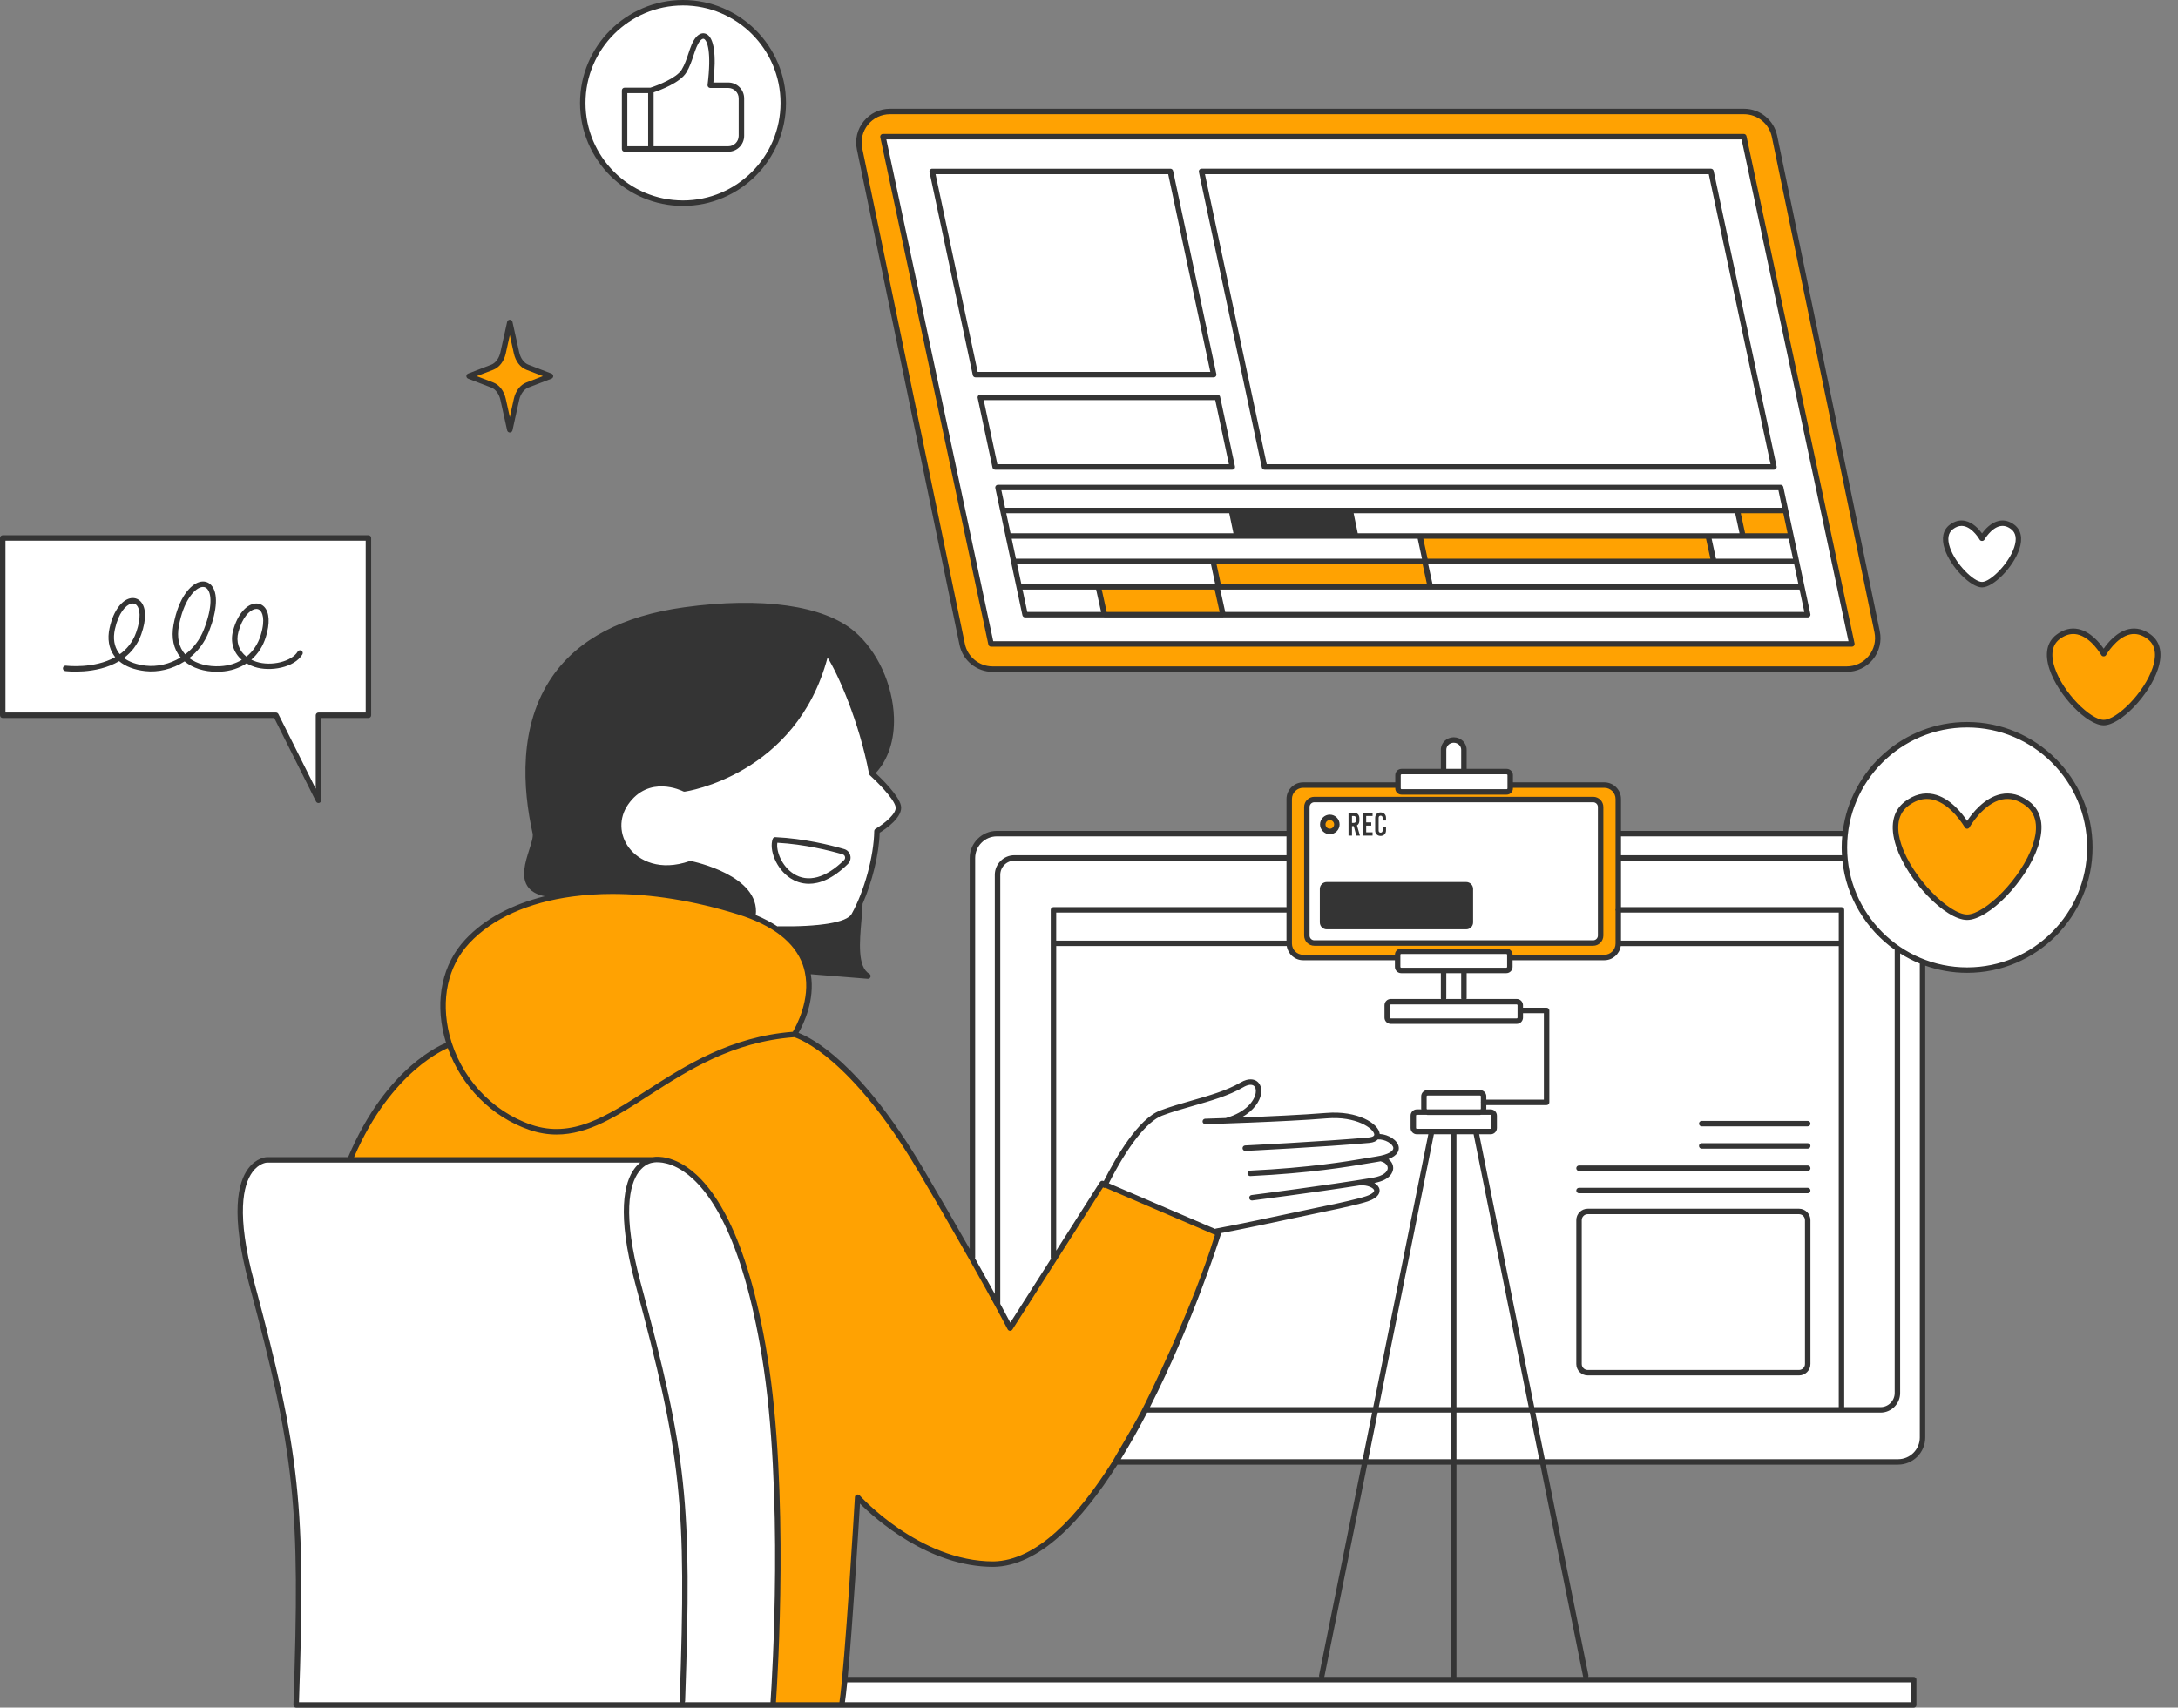
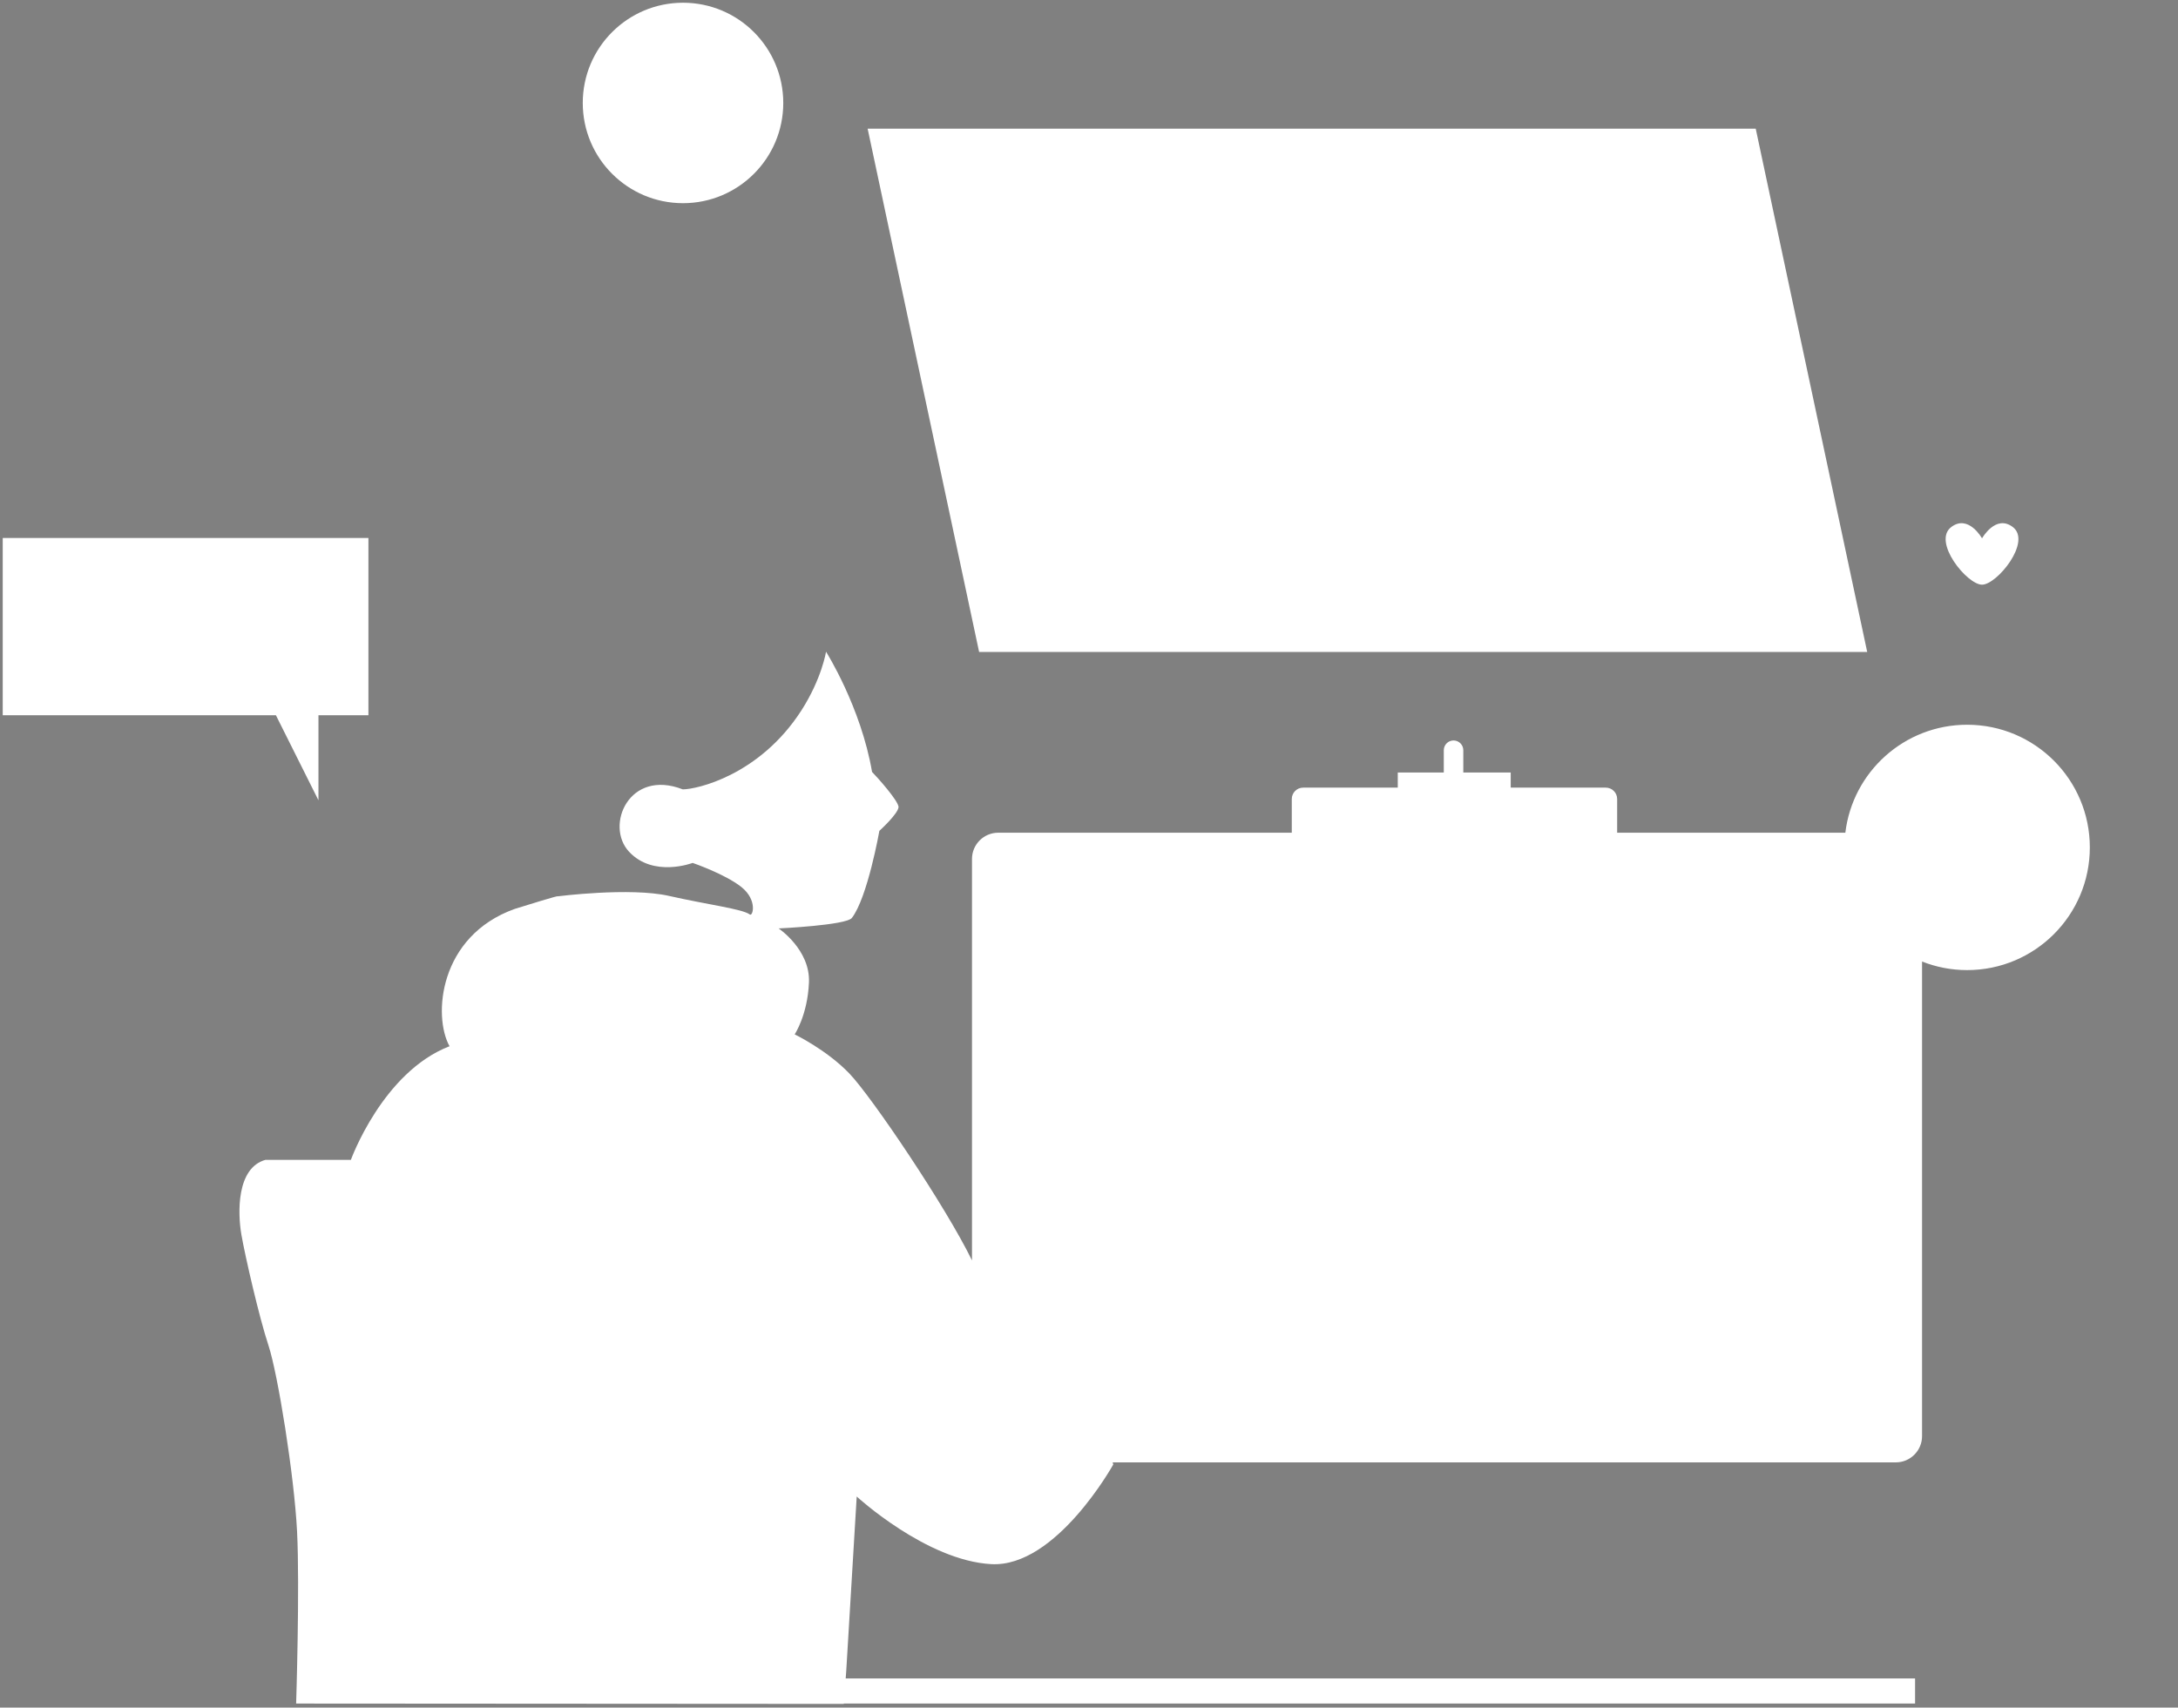
<svg xmlns="http://www.w3.org/2000/svg" fill="#000000" height="322.7" preserveAspectRatio="xMidYMid meet" version="1" viewBox="0.0 0.0 411.5 322.7" width="411.5" zoomAndPan="magnify">
  <rect x="0.0" y="0.0" width="411.5" height="322.7" fill="#808080" stroke="none" />
  <g id="change1_1">
    <path d="M394.842,160.147c0,12.804-10.38,23.184-23.184,23.184c-3.008,0-5.878-0.579-8.515-1.621 v89.69c0,2.74-2.221,4.962-4.962,4.962H210.216l0.122,0.395c0,0-10.802,19.496-23.052,18.837 c-12.251-0.659-25.424-12.778-25.424-12.778l-1.976,32.932l-0.107,1.449H361.825v4.742H159.429l-0.005,0.066 l-103.473-0.066c0,0,0.703-21.955,0.176-32.493c-0.527-10.538-3.644-29.858-5.401-35.172s-4.391-16.773-5.115-20.923 c-0.725-4.149-0.922-12.646,4.545-14.161c7.64,0,16.137,0,16.137,0s5.994-16.598,18.64-21.472 c-3.162-5.664-2.042-20.813,12.317-25.951c8.892-2.766,8.035-2.371,8.035-2.371s13.722-1.756,21.099-0.088 c7.377,1.669,13.875,2.459,15.28,3.513c0.571,0.428,1.493-2.722-1.581-5.181c-3.074-2.459-9.221-4.566-9.221-4.566 s-7.399,2.832-12.009-2.108c-4.611-4.94,0-15.742,10.143-11.79c2.635,0,14.49-2.635,22.394-14.885 c3.886-6.059,4.676-11.131,4.676-11.131s6.586,10.407,8.694,22.723c0.856,0.856,5.006,5.467,5.006,6.652 c-0.132,1.317-3.623,4.479-3.623,4.479s-2.239,12.646-5.203,16.466c-1.12,1.383-13.832,1.976-13.832,1.976 s5.994,4.018,5.73,10.209c-0.263,6.191-2.7,9.814-2.7,9.814s6.016,2.898,10.319,7.377 c4.244,4.418,18.255,25.198,23.184,35.336v-75.864c0-2.74,2.221-4.962,4.962-4.962h55.458v-6.367 c0-1.188,0.963-2.152,2.152-2.152h17.871v-2.854h8.694v-4.215c0-1.018,0.826-1.844,1.844-1.844 s1.844,0.826,1.844,1.844v4.215h8.958v2.854h17.959c1.188,0,2.152,0.963,2.152,2.152v6.367h43.112 c1.374-11.493,11.15-20.404,23.012-20.404C384.462,136.962,394.842,147.342,394.842,160.147z M352.78,123.213 l-21.064-98.9H163.925l21.064,98.9H352.78z M60.167,151.241v-16.068h9.441v-33.503H0.516v33.503h51.617 L60.167,151.241z M129.045,38.398c10.461,0,18.941-8.48,18.941-18.941s-8.48-18.941-18.941-18.941 c-10.461,0-18.941,8.48-18.941,18.941S118.584,38.398,129.045,38.398z M374.474,110.494 c2.829,0,9.47-8.154,5.793-10.912c-3.233-2.425-5.793,2.155-5.793,2.155s-2.56-4.58-5.793-2.155 C365.004,102.34,371.645,110.494,374.474,110.494z" fill="#ffffff" />
  </g>
  <g id="change2_1">
-     <path d="M335.262,25.747c-0.564-2.723-2.962-4.675-5.743-4.675H168.143 c-3.717,0-6.497,3.414-5.743,7.054l19.394,93.654c0.564,2.723,2.962,4.675,5.743,4.675h161.377 c3.717,0,6.497-3.414,5.743-7.054L335.262,25.747z M187.241,121.695L166.823,25.831h162.641l20.418,95.864H187.241z M303.458,148.052h-18.091l-0.307,1.712l-20.681-0.22l-0.132-1.493h-18.486c-1.14,0-2.064,0.924-2.064,2.064 v28.717c0,1.14,0.924,2.064,2.064,2.064l18.354,0.044l0.044-1.229l20.594,0.044l0.483,1.142h18.222 c1.14,0,2.064-0.924,2.064-2.064v-28.717C305.522,148.976,304.598,148.052,303.458,148.052z M302.8,176.154 c0,1.14-0.924,2.064-2.064,2.064h-52.252c-1.14,0-2.064-0.924-2.064-2.064v-23.052 c0-1.14,0.924-2.064,2.064-2.064h52.252c1.14,0,2.064,0.924,2.064,2.064V176.154z M190.809,250.931l-14.293-24.962 c0,0-7.904-13.239-10.868-17.652c-2.964-4.413-12.295-12.866-15.829-12.756c0,0,3.381-3.579,2.92-9.836 c-0.461-6.257-4.808-10.868-12.251-13.107c-7.443-2.239-19.759-6.455-36.555-2.964 c-16.795,3.491-22.591,14.424-18.969,26.675l-0.593,0.988c0,0-12.909,6.455-17.915,21.735c19.957,0,47.093,0,47.093,0 h9.748c0,0,7.443,0.132,10.999,6.718c3.557,6.586,9.419,17.388,11.526,41.758 c2.108,24.37,0.264,54.667,0.264,54.667h12.646c0,0,2.766-20.286,3.425-39.123 c2.766,3.03,15.544,13.37,26.346,12.646c10.802-0.725,21.142-17.256,26.082-26.346 c4.94-9.089,12.58-25.621,15.412-36.225c-4.94-2.503-21.472-9.55-21.472-9.55L190.809,250.931z M95.048,75.465 l1.272,5.757l1.272-5.757c0.288-1.305,1.062-2.326,2.052-2.706l4.365-1.678l-4.365-1.678 c-0.99-0.38-1.764-1.401-2.052-2.706L96.32,60.941l-1.272,5.757c-0.288,1.305-1.062,2.326-2.052,2.706l-4.365,1.678 l4.365,1.678C93.986,73.139,94.76,74.16,95.048,75.465z M251.248,154.469c-0.736,0-1.332,0.596-1.332,1.332 c0,0.736,0.596,1.332,1.332,1.332s1.332-0.596,1.332-1.332C252.581,155.065,251.984,154.469,251.248,154.469z M207.527,111.086l0.878,4.918l22.218,0.176l-0.966-5.269L207.527,111.086z M256.003,101.163l-1.054-4.391 l-21.867-0.351l0.527,5.006L256.003,101.163z M383.057,151.863c-6.363-4.772-11.4,4.242-11.4,4.242 s-5.037-9.014-11.4-4.242c-7.237,5.428,5.832,21.474,11.4,21.474 C377.225,173.337,390.294,157.29,383.057,151.863z M406.059,120.349c-4.801-3.601-8.602,3.201-8.602,3.201 s-3.801-6.802-8.602-3.201c-5.461,4.095,4.401,16.204,8.602,16.204C401.658,136.553,411.52,124.445,406.059,120.349z M329.332,101.25l8.606-0.176l-0.878-4.918l-8.87,0.439L329.332,101.25z M228.955,106.519l1.493,4.83l39.606-0.615 l-0.878-4.567l-40.221-0.176V106.519z M322.658,101.602l-54.272-0.264l0.79,4.83l54.272-0.264L322.658,101.602z" fill="#ffa202" />
-   </g>
+     </g>
  <g id="change3_1">
-     <path d="M371.658,136.446c-12.011,0-21.956,8.982-23.489,20.58h-41.902v-6.027c0-1.737-1.413-3.15-3.15-3.15 h-17.271v-1.358c0-0.656-0.533-1.189-1.189-1.189h-7.557v-3.608c0-1.303-1.093-2.363-2.438-2.363 c-1.343,0-2.437,1.06-2.437,2.363v3.608h-7.423c-0.656,0-1.189,0.533-1.189,1.189v1.358H246.21 c-1.737,0-3.15,1.413-3.15,3.15v6.027h-54.721c-2.827,0-5.127,2.3-5.127,5.126v73.875 c-2.387-4.211-5.307-9.275-8.787-15.166c-11.869-20.086-21.072-24.73-23.556-25.669 c0.895-1.559,3.149-6.121,2.322-11.087l10.742,0.867c0.014,0.001,0.028,0.002,0.042,0.002 c0.224,0,0.426-0.146,0.493-0.364c0.071-0.232-0.028-0.482-0.238-0.601c-2.242-1.273-1.82-6.098-1.482-9.975 c0.097-1.111,0.189-2.162,0.222-3.105c0.001-0.029-0.01-0.054-0.013-0.082c1.829-4.165,3.125-9.412,3.244-13.478 c1.052-0.651,4.53-2.988,4.007-5.173c-0.456-1.903-3.595-4.989-4.764-6.085c2.374-2.558,3.596-6.287,3.45-10.576 c-0.21-6.168-3.134-12.526-7.45-16.198c-5.793-4.929-17.523-6.594-32.185-4.569 c-11.612,1.602-19.985,5.993-24.888,13.051c-6.481,9.329-5.61,21.3-3.738,29.701 c0.137,0.615-0.241,1.802-0.642,3.058c-0.75,2.353-1.684,5.281-0.12,7.192c0.649,0.793,1.663,1.324,3.058,1.597 c-6.218,1.54-11.398,4.288-15.035,8.195c-4.286,4.603-5.735,11.256-3.976,18.251 c0.108,0.431,0.235,0.857,0.365,1.28c-0.019,0.005-0.037,0.002-0.056,0.009 c-0.455,0.17-11.203,4.353-18.451,21.571H50.403c-0.08,0.003-1.961,0.086-3.515,2.18 c-1.901,2.562-3.422,8.398,0.135,21.655c8.704,32.444,9.726,42.123,8.413,79.675 c-0.005,0.14,0.047,0.276,0.144,0.377s0.231,0.157,0.371,0.157h88.522h1.581H361.562 c0.285,0,0.516-0.231,0.516-0.516v-4.787c0-0.285-0.231-0.516-0.516-0.516h-61.5 c0.043-0.095,0.066-0.2,0.044-0.31l-8.034-39.801h66.547c2.826,0,5.126-2.3,5.126-5.126v-89.18 c2.476,0.88,5.138,1.363,7.912,1.363c13.068,0,23.7-10.632,23.7-23.7S384.726,136.446,371.658,136.446z M250.191,316.9c0.016-0.035,0.034-0.068,0.042-0.107l8.075-40.004h15.835v40.111H250.191z M216.732,266.953 h42.508l-1.777,8.804h-45.7C213.514,272.923,215.176,269.954,216.732,266.953z M211.12,276.789h46.135l-8.034,39.801 c-0.022,0.11,0.001,0.215,0.044,0.31h-89.094c0.911-9.719,2.021-27.892,2.312-32.747 c2.886,2.878,12.963,11.956,25.206,11.956C196.275,295.977,204.343,287.491,211.12,276.789z M258.516,275.757 l1.777-8.804h13.85v8.804H258.516z M269.543,209.522v-2.331c0-0.087,0.071-0.157,0.157-0.157h9.927 c0.087,0,0.157,0.07,0.157,0.157v1.058c-0.004,0.025-0.015,0.048-0.015,0.075s0.011,0.05,0.015,0.075v1.123 c0,0.055-0.034,0.096-0.077,0.124h-10.087C269.577,209.618,269.543,209.577,269.543,209.522z M269.536,210.678 c0.056,0.008,0.106,0.033,0.164,0.033h9.927c0.058,0,0.108-0.025,0.164-0.033h1.839 c0.087,0,0.157,0.07,0.157,0.157v2.332c0,0.087-0.07,0.157-0.157,0.157h-13.934 c-0.087,0-0.157-0.07-0.157-0.157v-2.332c0-0.087,0.07-0.157,0.157-0.157H269.536z M274.143,214.356v51.565 h-13.642l10.409-51.565H274.143z M275.175,266.953h13.859l1.777,8.804h-15.636V266.953z M275.175,265.921v-51.565h3.242 l10.409,51.565H275.175z M279.469,214.356h2.161c0.656,0,1.189-0.533,1.189-1.189v-2.332 c0-0.656-0.533-1.189-1.189-1.189h-0.839c0.005-0.043,0.025-0.08,0.025-0.124v-0.682h11.391 c0.285,0,0.516-0.231,0.516-0.516v-17.366c0-0.285-0.231-0.516-0.516-0.516h-4.459v-0.469 c0-0.656-0.533-1.189-1.189-1.189h-9.489c0.016-0.049,0.031-0.099,0.031-0.153v-4.721h7.49 c0.656,0,1.189-0.533,1.189-1.189v-1.259h17.337c1.576,0,2.873-1.166,3.102-2.678h41.184v87.138h-57.526 L279.469,214.356z M264.736,182.878c-0.087,0-0.157-0.07-0.157-0.157v-2.288c0-0.087,0.07-0.157,0.157-0.157 h19.855c0.087,0,0.157,0.07,0.157,0.157v2.288c0,0.087-0.071,0.157-0.157,0.157H264.736z M273.258,183.91h2.81 v4.721c0,0.054,0.015,0.104,0.031,0.153h-2.872c0.016-0.049,0.031-0.099,0.031-0.153V183.91z M286.559,189.816 c0.087,0,0.157,0.07,0.157,0.157v2.331c0,0.087-0.071,0.157-0.157,0.157h-23.791 c-0.087,0-0.157-0.07-0.157-0.157v-2.331c0-0.087,0.071-0.157,0.157-0.157H286.559z M347.404,177.752h-41.137 v-5.291h41.137V177.752z M348.436,171.944c0-0.285-0.231-0.516-0.516-0.516h-41.653v-8.773h41.824 c0.734,6.938,4.476,12.989,9.892,16.829c-0.002,0.019-0.011,0.036-0.011,0.056v83.707 c0,1.474-1.199,2.673-2.673,2.673h-6.862V171.944z M348.055,158.058c-0.06,0.689-0.097,1.384-0.097,2.088 c0,0.496,0.02,0.988,0.051,1.477h-41.741v-3.565H348.055z M273.258,141.694c0-0.734,0.63-1.331,1.405-1.331 c0.775,0,1.406,0.597,1.406,1.331v3.608h-2.81V141.694z M264.647,146.491c0-0.087,0.071-0.157,0.157-0.157h19.854 c0.087,0,0.157,0.07,0.157,0.157v2.496c0,0.087-0.07,0.157-0.157,0.157h-19.854c-0.087,0-0.157-0.07-0.157-0.157 V146.491z M244.092,151c0-1.168,0.95-2.118,2.118-2.118h17.405v0.106c0,0.656,0.533,1.189,1.189,1.189h19.854 c0.656,0,1.189-0.533,1.189-1.189v-0.106h17.271c1.168,0,2.118,0.95,2.118,2.118v20.741 c-0.027,0.062-0.042,0.131-0.042,0.204c0,0.072,0.015,0.141,0.042,0.204v6.164c0,1.168-0.95,2.118-2.118,2.118 h-17.338c-0.002-0.655-0.533-1.186-1.188-1.186h-19.855c-0.655,0-1.187,0.531-1.188,1.186H246.21 c-1.168,0-2.118-0.95-2.118-2.118V151z M246.21,181.462h17.337v1.259c0,0.656,0.533,1.189,1.189,1.189h7.49 v4.721c0,0.054,0.015,0.104,0.031,0.153h-9.489c-0.656,0-1.189,0.533-1.189,1.189v2.331 c0,0.656,0.533,1.189,1.189,1.189h23.791c0.656,0,1.189-0.533,1.189-1.189v-0.83h3.943v16.335h-10.875v-0.617 c0-0.656-0.533-1.189-1.189-1.189h-9.927c-0.656,0-1.189,0.533-1.189,1.189v2.331c0,0.044,0.02,0.081,0.025,0.124 h-0.84c-0.656,0-1.189,0.533-1.189,1.189v2.332c0,0.656,0.533,1.189,1.189,1.189h2.162l-10.409,51.565h-42.187 c7.904-15.496,13.007-31.411,13.415-32.7c0.02-0.061,0.026-0.124,0.023-0.185 c4.331-0.819,10.386-2.112,14.891-3.076c2.39-0.512,4.366-0.934,5.46-1.153 c2.203-0.438,5.996-1.3,7.389-1.777c2.164-0.741,2.301-1.754,2.191-2.292c-0.097-0.468-0.458-0.872-0.969-1.181 c3.199-0.572,3.535-2.229,3.559-2.728c0.035-0.697-0.306-1.336-0.893-1.789c1.794-0.683,2.017-1.649,1.943-2.253 c-0.153-1.261-1.869-2.392-3.593-2.486c-0-0.002,0-0.006-0-0.009c-0.169-1.948-4.185-4.464-10.108-3.97 c-4.373,0.365-11.008,0.663-16.005,0.856c2.356-1.308,3.472-3.091,3.695-4.456 c0.169-1.037-0.138-1.937-0.821-2.406c-0.446-0.308-1.444-0.685-3.069,0.262c-2.613,1.524-5.971,2.481-9.217,3.408 c-1.996,0.569-4.06,1.158-5.96,1.877c-4.146,1.572-8.351,8.802-10.651,13.345l-0.077-0.033 c-0.02-0.009-0.04-0.007-0.06-0.013c-0.033-0.009-0.064-0.018-0.097-0.021c-0.037-0.003-0.071-0.002-0.108,0.003 c-0.029,0.004-0.056,0.008-0.083,0.016c-0.035,0.011-0.068,0.025-0.1,0.043c-0.026,0.014-0.051,0.029-0.075,0.048 c-0.028,0.022-0.051,0.048-0.074,0.076c-0.013,0.016-0.031,0.026-0.043,0.044l-8.269,12.976v-57.565h43.553 C243.337,180.296,244.634,181.462,246.21,181.462z M231.595,211.288c-2.312,0.081-3.842,0.126-3.889,0.128 c-0.285,0.008-0.509,0.246-0.501,0.531c0.008,0.284,0.252,0.491,0.531,0.501 c0.15-0.005,15.11-0.444,22.919-1.096c5.626-0.467,8.899,1.943,8.994,3.032c0.037,0.431-0.723,0.547-1.051,0.576 c-8.62,0.778-23.201,1.499-23.347,1.508c-0.285,0.014-0.504,0.256-0.49,0.54 c0.013,0.276,0.241,0.491,0.515,0.491c0.008,0,0.017,0,0.025-0.001c0.147-0.007,14.748-0.73,23.39-1.51 c0.867-0.078,1.349-0.351,1.628-0.659c1.367-0.072,2.837,0.838,2.928,1.585c0.066,0.543-0.744,1.259-3.212,1.641 c-0.501,0.078-1.091,0.177-1.78,0.294c-3.756,0.637-10.747,1.823-22.072,2.377 c-0.284,0.013-0.504,0.256-0.49,0.54c0.013,0.276,0.241,0.491,0.515,0.491c0.008,0,0.016,0,0.025-0.001 c11.387-0.556,18.418-1.749,22.195-2.39c0.681-0.115,1.267-0.215,1.764-0.291 c0.24-0.037,0.467-0.078,0.68-0.121c0.036,0.02,0.069,0.044,0.11,0.055c0.751,0.205,1.236,0.717,1.209,1.273 c-0.032,0.638-0.782,1.44-2.79,1.78c-8.386,1.419-22.788,3.258-22.933,3.276c-0.282,0.036-0.483,0.294-0.446,0.577 c0.033,0.26,0.255,0.45,0.511,0.45c0.022,0,0.044-0.001,0.067-0.004c0.13-0.016,11.883-1.517,20.353-2.855 c0.014-0.001,0.026,0.005,0.04,0.003c1.387-0.097,2.535,0.487,2.629,0.941c0.056,0.274-0.39,0.724-1.515,1.107 c-1.35,0.462-5.082,1.308-7.256,1.741c-1.097,0.219-3.079,0.643-5.475,1.155 c-4.761,1.019-11.284,2.414-15.625,3.216c-0.067,0.012-0.127,0.038-0.181,0.073l-20.077-8.622 c3.582-7.065,7.234-11.716,10.064-12.789c1.859-0.704,3.903-1.287,5.878-1.851c3.308-0.943,6.728-1.92,9.454-3.509 c0.827-0.483,1.544-0.595,1.965-0.302c0.346,0.238,0.491,0.757,0.387,1.39c-0.245,1.504-1.861,3.641-5.608,4.713 C231.617,211.273,231.608,211.283,231.595,211.288z M199.554,177.752v-5.291h43.451c0.019,0,0.036-0.009,0.054-0.011 v5.302H199.554z M243.06,171.439c-0.019-0.002-0.035-0.011-0.054-0.011h-43.967c-0.285,0-0.516,0.231-0.516,0.516 v65.689c0,0.086,0.026,0.163,0.063,0.235l-7.701,12.084c-0.375-0.711-1.009-1.901-1.899-3.541v-81.082 c0-1.474,1.2-2.674,2.674-2.674h51.4V171.439z M184.244,237.633v-75.481c0-2.257,1.837-4.094,4.095-4.094h54.721 v3.565h-51.4c-2.044,0-3.706,1.663-3.706,3.706v79.192c-1.013-1.847-2.259-4.093-3.743-6.727 C184.229,237.744,184.244,237.691,184.244,237.633z M169.203,152.439c0.304,1.271-2.153,3.246-3.773,4.192 c-0.156,0.091-0.253,0.257-0.256,0.437c-0.074,4.761-1.874,11.349-4.28,15.665 c-0.881,1.583-6.078,2.445-13.909,2.312c-0.035,0.003-0.065,0.016-0.098,0.024 c-1.201-0.791-2.566-1.506-4.094-2.144c0.856-7.462-11.705-10.093-12.251-10.203 c-0.089-0.018-0.183-0.012-0.271,0.018c-5.552,1.924-9.534-0.03-11.41-2.498 c-1.865-2.452-1.949-5.658-0.216-8.169c3.947-5.718,10.171-2.651,10.433-2.518 c0.094,0.048,0.198,0.067,0.304,0.051c0.213-0.028,21.053-3.107,26.968-25.335 c1.93,3.02,5.963,12.041,7.845,21.958c0.004,0.021,0.017,0.038,0.024,0.058c0.01,0.033,0.021,0.063,0.038,0.093 c0.018,0.032,0.039,0.059,0.062,0.086c0.014,0.016,0.021,0.036,0.036,0.05 C165.574,147.617,168.817,150.828,169.203,152.439z M88.646,178.268c4.428-4.757,11.246-7.731,19.479-8.838 c0.05-0.005,0.095-0.007,0.145-0.012c0.012-0.001,0.022-0.009,0.034-0.011c2.356-0.308,4.821-0.473,7.385-0.473 c7.321,0,15.399,1.266,23.711,3.855c6.622,2.063,10.754,5.272,12.281,9.539c0.163,0.455,0.281,0.911,0.38,1.367 c0.001,0.002,0,0.004,0.001,0.005c1.122,5.184-1.627,10.208-2.27,11.285 c-11.825,0.928-20.244,6.348-27.679,11.134c-7.545,4.858-14.058,9.056-21.735,6.436 c-7.55-2.574-13.475-9.084-15.463-16.992C83.244,188.914,84.604,182.61,88.646,178.268z M84.586,198.071 c0.007-0.003,0.012-0.009,0.019-0.012c2.552,7.216,8.292,13.037,15.441,15.474c1.767,0.602,3.466,0.871,5.124,0.871 c5.984,0,11.419-3.499,17.503-7.417c7.367-4.744,15.717-10.116,27.373-10.984c0.912,0.28,10.688,3.717,23.49,25.383 c11.342,19.194,16.793,29.728,16.847,29.833c0.085,0.164,0.25,0.27,0.435,0.278c0.008,0.001,0.016,0.001,0.024,0.001 c0.176,0,0.34-0.09,0.435-0.239l17.13-26.881c0.029,0.024,0.054,0.052,0.089,0.069 c0.074,0.036,0.152,0.053,0.229,0.053c0.044,0,0.083-0.024,0.126-0.035l20.698,8.89 c-4.239,13.952-12.834,31.211-13.896,33.257c-1.645,3.162-5.441,9.44-5.464,9.582 c-6.608,10.478-14.386,18.759-22.509,18.885c-13.997,0-25.147-12.348-25.258-12.473 c-0.139-0.155-0.358-0.214-0.555-0.145c-0.197,0.069-0.334,0.249-0.346,0.458 c-0.019,0.321-1.891,32.116-2.931,38.77h-11.984c0.328-4.801,2.523-40.054-1.625-65.432 c-3.87-23.672-10.459-32.517-15.305-35.768c-3.571-2.397-6.256-1.83-6.297-1.812H66.899 C73.962,202.239,84.48,198.112,84.586,198.071z M128.492,321.687H56.486c1.289-37.244,0.232-47.025-8.466-79.445 c-3.435-12.804-2.076-18.341-0.332-20.732c1.248-1.712,2.692-1.801,2.732-1.803h70.543 c-0.366,0.292-0.74,0.667-1.097,1.148c-1.901,2.562-3.422,8.398,0.135,21.655 c8.775,32.706,9.719,41.553,8.414,78.885C128.41,321.501,128.439,321.602,128.492,321.687z M144.473,321.687h-15.107 c0.047-0.075,0.075-0.162,0.078-0.256c1.31-37.47,0.363-46.351-8.448-79.189 c-3.435-12.804-2.076-18.341-0.332-20.732c1.089-1.493,2.327-1.751,2.726-1.803h0.005 c0.04,0,0.08-0.005,0.118-0.013c0.119-0.024,2.494-0.454,5.651,1.692c4.655,3.162,11.002,11.807,14.799,35.036 c4.15,25.386,1.919,60.752,1.609,65.265H144.473z M361.046,321.687H159.634c0.136-0.902,0.283-2.187,0.438-3.755 h200.975V321.687z M299.094,316.793c0.008,0.039,0.026,0.072,0.042,0.107H275.175v-40.111h15.844L299.094,316.793z M362.714,271.663c0,2.257-1.837,4.094-4.094,4.094h-66.756l-1.777-8.804H347.92h7.378 c2.044,0,3.705-1.662,3.705-3.705V180.17c1.172,0.743,2.412,1.387,3.71,1.918V271.663z M371.658,182.814 c-12.499,0-22.669-10.169-22.669-22.668s10.17-22.668,22.669-22.668s22.668,10.169,22.668,22.668 S384.157,182.814,371.658,182.814z M181.289,121.884c0.611,2.947,3.238,5.086,6.248,5.086h161.377 c1.928,0,3.731-0.858,4.948-2.352c1.217-1.495,1.691-3.435,1.3-5.323l-19.394-93.653 c-0.611-2.947-3.238-5.086-6.248-5.086H168.143c-1.928,0-3.732,0.857-4.948,2.352s-1.691,3.435-1.3,5.323 L181.289,121.884z M163.995,23.559c1.02-1.253,2.532-1.972,4.148-1.972h161.377c2.523,0,4.726,1.793,5.238,4.264 l19.394,93.653c0.328,1.582-0.07,3.208-1.09,4.462c-1.02,1.253-2.531,1.972-4.148,1.972H187.537 c-2.523,0-4.726-1.793-5.237-4.264l-19.394-93.653C162.577,26.439,162.975,24.812,163.995,23.559z M187.241,122.211 h162.641c0.156,0,0.303-0.07,0.401-0.192c0.098-0.121,0.136-0.28,0.104-0.432L329.969,25.724 c-0.051-0.238-0.261-0.409-0.505-0.409H166.823c-0.156,0-0.303,0.07-0.401,0.192 c-0.098,0.121-0.136,0.28-0.104,0.432l20.418,95.864C186.787,122.041,186.998,122.211,187.241,122.211z M329.047,26.347l20.197,94.832H187.659l-20.198-94.832H329.047z M238.914,88.769h96.243 c0.156,0,0.303-0.07,0.401-0.192c0.098-0.121,0.136-0.28,0.104-0.432l-11.896-55.853 c-0.051-0.238-0.261-0.409-0.505-0.409h-96.244c-0.156,0-0.303,0.07-0.401,0.192s-0.136,0.28-0.104,0.432 l11.897,55.853C238.461,88.599,238.67,88.769,238.914,88.769z M322.845,32.916l11.675,54.821h-95.188l-11.676-54.821 H322.845z M229.707,71.121c0.098-0.121,0.136-0.28,0.104-0.432l-8.177-38.396c-0.051-0.238-0.261-0.409-0.505-0.409 h-45.007c-0.156,0-0.303,0.07-0.401,0.192s-0.136,0.28-0.104,0.432l8.178,38.396 c0.051,0.238,0.262,0.409,0.505,0.409h45.006C229.462,71.313,229.609,71.242,229.707,71.121z M184.717,70.281 l-7.958-37.365h43.952l7.957,37.365 M188.02,88.769h44.801c0.156,0,0.303-0.07,0.401-0.192 c0.098-0.121,0.136-0.28,0.104-0.432l-2.802-13.156c-0.051-0.238-0.261-0.409-0.505-0.409h-44.801 c-0.156,0-0.303,0.07-0.401,0.192c-0.098,0.121-0.136,0.28-0.104,0.432l2.802,13.156 C187.566,88.599,187.777,88.769,188.02,88.769z M185.856,75.613h43.746l2.582,12.124h-43.746L185.856,75.613z M188.155,91.809c-0.098,0.121-0.136,0.28-0.104,0.432l5.118,24.029c0.051,0.238,0.262,0.409,0.505,0.409h14.91 c0.032,0.006,0.063,0.017,0.096,0.017h22.394c0.026,0,0.048-0.013,0.073-0.017h110.393 c0.156,0,0.303-0.07,0.401-0.192c0.098-0.121,0.136-0.28,0.104-0.432l-5.118-24.029 c-0.051-0.238-0.261-0.409-0.505-0.409H188.556C188.4,91.618,188.252,91.689,188.155,91.809z M337.734,100.775 h-8.023l-0.822-3.778h8.041L337.734,100.775z M209.091,115.647l-0.932-4.221h21.337l0.932,4.221H209.091z M192.168,106.616h36.621l0.81,3.778h-22.083h-14.544L192.168,106.616z M267.854,101.807l0.809,3.778H191.948 l-0.805-3.778H267.854z M322.329,101.807l0.822,3.778h-53.431l-0.809-3.778H322.329z M230.656,110.394l-0.81-3.778 h38.934l0.822,3.778H230.656z M270.657,110.394l-0.822-3.778h69.143l0.804,3.778H270.657z M324.206,105.585 l-0.822-3.778h14.57l0.804,3.778H324.206z M327.834,96.997l0.822,3.778h-72.129l-0.777-3.778H327.834z M232.246,96.997l0.793,3.778h-42.115l-0.805-3.778H232.246z M193.192,111.426h13.909l0.932,4.221h-13.942 L193.192,111.426z M231.484,115.647l-0.932-4.221h109.451l0.899,4.221H231.484z M336.004,92.65l0.706,3.315h-146.811 l-0.706-3.315H336.004z M248.322,178.729h52.683c1.062,0,1.926-0.864,1.926-1.926v-24.295 c0-1.062-0.864-1.926-1.926-1.926h-52.683c-1.062,0-1.926,0.864-1.926,1.926v24.295 C246.396,177.865,247.26,178.729,248.322,178.729z M247.428,152.508c0-0.493,0.401-0.894,0.894-0.894h52.683 c0.493,0,0.894,0.401,0.894,0.894v24.295c0,0.493-0.401,0.894-0.894,0.894h-52.683 c-0.493,0-0.894-0.401-0.894-0.894V152.508z M383.366,151.45c-1.722-1.291-3.52-1.748-5.337-1.365 c-3.129,0.663-5.439,3.644-6.372,5.045c-0.933-1.401-3.244-4.381-6.373-5.045 c-1.821-0.383-3.616,0.075-5.337,1.365c-2.371,1.779-2.956,4.723-1.691,8.516 c2.163,6.489,9.301,13.887,13.4,13.887s11.238-7.397,13.4-13.887C386.323,156.173,385.738,153.229,383.366,151.45z M384.08,159.639c-2.121,6.365-9.105,13.182-12.422,13.182c-3.316,0-10.301-6.817-12.422-13.182 c-0.774-2.323-1.172-5.486,1.331-7.363c1.144-0.859,2.313-1.29,3.488-1.29c0.337,0,0.675,0.036,1.013,0.107 c3.577,0.756,6.115,5.218,6.14,5.263c0.092,0.163,0.264,0.264,0.45,0.264c0.187,0,0.36-0.101,0.45-0.264 c0.025-0.045,2.553-4.502,6.136-5.262c1.514-0.319,3.029,0.076,4.503,1.182 C385.251,154.154,384.854,157.317,384.08,159.639z M406.368,119.937c-1.33-0.998-2.718-1.353-4.128-1.053 c-2.293,0.486-4.01,2.583-4.782,3.705c-0.773-1.122-2.489-3.219-4.782-3.705c-1.414-0.3-2.799,0.055-4.128,1.053 c-1.837,1.377-2.293,3.648-1.321,6.567c1.646,4.937,7.096,10.566,10.232,10.566s8.586-5.628,10.232-10.566 C408.661,123.584,408.205,121.314,406.368,119.937z M406.709,126.177c-1.587,4.761-6.788,9.86-9.253,9.86 c-2.465,0-7.665-5.099-9.253-9.86c-0.571-1.713-0.869-4.043,0.96-5.415c0.84-0.63,1.697-0.947,2.557-0.947 c0.245,0,0.491,0.026,0.737,0.078c2.641,0.558,4.53,3.877,4.549,3.91c0.183,0.326,0.718,0.326,0.901,0 c0.018-0.033,1.908-3.352,4.549-3.91c1.109-0.232,2.214,0.06,3.293,0.87 C407.578,122.133,407.281,124.464,406.709,126.177z M374.474,111.01c2.168,0,5.924-3.852,7.05-7.231 c0.671-2.012,0.334-3.649-0.948-4.61c-0.935-0.702-1.913-0.951-2.916-0.739 c-1.472,0.312-2.599,1.567-3.185,2.37c-0.587-0.802-1.713-2.057-3.185-2.37 c-0.998-0.211-1.98,0.036-2.917,0.739c-1.282,0.961-1.618,2.599-0.948,4.611 C368.55,107.158,372.306,111.01,374.474,111.01z M368.991,99.994c0.541-0.405,1.072-0.606,1.611-0.606 c0.156,0,0.312,0.017,0.47,0.05c1.704,0.359,2.94,2.529,2.953,2.551c0.183,0.325,0.718,0.325,0.901,0 c0.012-0.022,1.248-2.192,2.951-2.551c0.708-0.149,1.386,0.034,2.081,0.556c0.924,0.693,1.123,1.857,0.589,3.458 c-1.029,3.088-4.497,6.525-6.071,6.525s-5.043-3.437-6.071-6.525C367.869,101.852,368.067,100.688,368.991,99.994z M250.668,175.622h26.346c0.721,0,1.306-0.587,1.306-1.307v-6.322c0-0.721-0.586-1.307-1.306-1.307h-26.346 c-0.721,0-1.306,0.587-1.306,1.307v6.322C249.362,175.036,249.947,175.622,250.668,175.622z M251.248,157.649 c1.019,0,1.848-0.829,1.848-1.848c0-1.019-0.829-1.848-1.848-1.848s-1.848,0.829-1.848,1.848 C249.4,156.82,250.23,157.649,251.248,157.649z M251.248,154.985c0.45,0,0.816,0.366,0.816,0.816 c0,0.45-0.366,0.816-0.816,0.816s-0.816-0.366-0.816-0.816C250.432,155.351,250.798,154.985,251.248,154.985z M255.438,156.129h0.339l0.476,1.784h0.679l-0.549-1.932c0.283-0.173,0.45-0.482,0.45-0.883v-0.476 c0-0.623-0.401-1.031-1.025-1.031h-1.025v4.321h0.655V156.129z M255.438,154.209h0.339 c0.254,0,0.401,0.148,0.401,0.401v0.5c0,0.253-0.147,0.401-0.401,0.401h-0.339V154.209z M259.325,157.296h-1.204 v-1.266h0.957v-0.618h-0.957v-1.203h1.204v-0.618h-1.858v4.321h1.858V157.296z M260.843,157.974 c0.611,0,1.025-0.419,1.025-1.025v-0.617h-0.642v0.617c0,0.254-0.154,0.408-0.377,0.408 c-0.223,0-0.377-0.154-0.377-0.408v-2.394c0-0.253,0.154-0.407,0.377-0.407c0.223,0,0.377,0.154,0.377,0.407v0.506 h0.642v-0.506c0-0.605-0.414-1.025-1.025-1.025c-0.612,0-1.025,0.42-1.025,1.025v2.394 C259.818,157.555,260.231,157.974,260.843,157.974z M339.893,228.423h-39.914c-1.192,0-2.163,0.97-2.163,2.163 v27.18c0,1.192,0.97,2.163,2.163,2.163h39.914c1.192,0,2.163-0.97,2.163-2.163v-27.18 C342.055,229.394,341.085,228.423,339.893,228.423z M341.023,257.766c0,0.624-0.507,1.131-1.131,1.131h-39.914 c-0.624,0-1.131-0.507-1.131-1.131v-27.18c0-0.624,0.507-1.131,1.131-1.131h39.914 c0.624,0,1.131,0.507,1.131,1.131V257.766z M341.539,224.471h-43.208c-0.285,0-0.516,0.231-0.516,0.516 c0,0.285,0.231,0.516,0.516,0.516h43.208c0.285,0,0.516-0.231,0.516-0.516 C342.055,224.702,341.824,224.471,341.539,224.471z M341.539,220.256h-43.208c-0.285,0-0.516,0.231-0.516,0.516 c0,0.285,0.231,0.516,0.516,0.516h43.208c0.285,0,0.516-0.231,0.516-0.516 C342.055,220.487,341.824,220.256,341.539,220.256z M341.539,216.041h-20.023c-0.285,0-0.516,0.231-0.516,0.516 s0.231,0.516,0.516,0.516h20.023c0.285,0,0.516-0.231,0.516-0.516S341.824,216.041,341.539,216.041z M341.539,211.826h-20.023c-0.285,0-0.516,0.231-0.516,0.516c0,0.285,0.231,0.516,0.516,0.516h20.023 c0.285,0,0.516-0.231,0.516-0.516C342.055,212.056,341.824,211.826,341.539,211.826z M59.706,151.472 c0.089,0.177,0.27,0.285,0.462,0.285c0.039,0,0.079-0.004,0.118-0.014c0.233-0.054,0.398-0.263,0.398-0.502 v-15.552h8.925c0.285,0,0.516-0.231,0.516-0.516v-33.503c0-0.285-0.231-0.516-0.516-0.516H0.516 c-0.285,0-0.516,0.231-0.516,0.516v33.503c0,0.285,0.231,0.516,0.516,0.516h51.298L59.706,151.472z M1.032,102.187 h68.06v32.471H60.167c-0.285,0-0.516,0.231-0.516,0.516v13.882l-7.056-14.113c-0.088-0.175-0.266-0.285-0.462-0.285 H1.032V102.187z M57.132,123.667c0.145-0.245,0.064-0.562-0.182-0.707c-0.244-0.144-0.561-0.063-0.707,0.182 c-1.115,1.888-4.992,2.837-7.824,1.916c-0.333-0.108-0.644-0.235-0.934-0.381 c1.259-1.095,2.205-2.553,2.745-4.299c0.797-2.575,0.686-4.647-0.302-5.687c-0.533-0.561-1.293-0.766-2.084-0.567 c-1.27,0.323-2.936,1.82-3.805,5.057c-0.578,2.152,0.068,4.161,1.641,5.526c-1.16,0.693-2.524,1.106-4.031,1.194 c-2.327,0.131-4.45-0.428-5.894-1.527c1.577-1.228,2.912-2.914,3.744-5.07c1.581-4.096,1.731-7.273,0.411-8.717 c-0.576-0.63-1.371-0.84-2.237-0.592c-1.652,0.473-3.921,2.863-4.88,8.043 c-0.463,2.499-0.001,4.645,1.336,6.213c-2.088,1.283-4.49,1.787-6.586,1.549 c-1.72-0.197-3.12-0.692-4.13-1.453c1.389-1.034,2.57-2.473,3.276-4.467c0.992-2.795,0.951-5.055-0.112-6.2 c-0.54-0.584-1.308-0.793-2.101-0.576c-1.311,0.357-2.992,2.017-3.779,5.606c-0.439,2.003-0.141,3.804,0.863,5.208 c0.066,0.092,0.134,0.181,0.205,0.269c-4.011,2.264-9.219,1.624-9.294,1.614 c-0.277-0.037-0.542,0.161-0.579,0.444c-0.037,0.282,0.161,0.542,0.443,0.579 c0.08,0.012,5.809,0.722,10.177-1.877c1.181,1.001,2.852,1.643,4.915,1.878c2.379,0.271,5.111-0.325,7.453-1.831 c1.499,1.253,3.683,1.957,6.101,1.957c0.24,0,0.483-0.007,0.728-0.021c1.848-0.106,3.505-0.653,4.88-1.569 c0.454,0.271,0.959,0.499,1.51,0.679C51.059,127.002,55.649,126.176,57.132,123.667z M22.4,123.318 c-0.829-1.16-1.069-2.677-0.694-4.388c0.689-3.142,2.07-4.566,3.042-4.831c0.119-0.032,0.233-0.048,0.341-0.048 c0.283,0,0.528,0.11,0.733,0.331c0.603,0.65,0.892,2.345-0.104,5.154c-0.652,1.839-1.764,3.155-3.075,4.093 C22.557,123.528,22.476,123.425,22.4,123.318z M34.972,123.647c-1.189-1.348-1.581-3.173-1.164-5.423 c0.813-4.391,2.721-6.83,4.149-7.239c0.141-0.041,0.276-0.061,0.402-0.061c0.308,0,0.572,0.119,0.789,0.357 c0.796,0.87,1.053,3.336-0.611,7.649c-0.784,2.031-2.054,3.604-3.55,4.735 C34.982,123.659,34.977,123.653,34.972,123.647z M46.56,124.097c-1.433-1.113-2.021-2.796-1.523-4.65 c0.754-2.808,2.121-4.084,3.062-4.324c0.119-0.03,0.232-0.045,0.34-0.045c0.289,0,0.538,0.108,0.742,0.323 c0.267,0.281,1.061,1.449,0.065,4.672C48.731,121.735,47.801,123.103,46.56,124.097z M88.446,71.563l4.365,1.678 c0.82,0.315,1.484,1.21,1.733,2.336l1.272,5.756c0.052,0.236,0.262,0.405,0.504,0.405s0.451-0.168,0.504-0.405 l1.272-5.756c0.248-1.126,0.912-2.02,1.733-2.336l4.365-1.678c0.2-0.077,0.331-0.268,0.331-0.482 s-0.132-0.405-0.331-0.482l-4.365-1.677c-0.82-0.315-1.484-1.21-1.733-2.336l-1.272-5.756 c-0.052-0.236-0.262-0.405-0.504-0.405s-0.451,0.168-0.504,0.405l-1.272,5.756 c-0.249,1.126-0.913,2.02-1.733,2.336l-4.365,1.677c-0.2,0.077-0.331,0.268-0.331,0.482 S88.247,71.486,88.446,71.563z M93.181,69.886c1.157-0.445,2.044-1.595,2.371-3.076l0.768-3.477l0.768,3.477 c0.327,1.481,1.213,2.632,2.371,3.076l3.112,1.196l-3.112,1.196c-1.157,0.445-2.044,1.595-2.371,3.076 l-0.768,3.477l-0.768-3.477c-0.328-1.482-1.214-2.632-2.371-3.076l-3.112-1.196L93.181,69.886z M129.045,38.914 c10.728,0,19.457-8.729,19.457-19.457S139.773,0,129.045,0s-19.457,8.729-19.457,19.457S118.317,38.914,129.045,38.914z M129.045,1.032c10.159,0,18.425,8.266,18.425,18.425S139.205,37.882,129.045,37.882S110.62,29.616,110.62,19.457 S118.885,1.032,129.045,1.032z M118.009,28.671h4.966h14.623c1.654,0,2.999-1.345,2.999-2.999v-7.082 c0-1.654-1.345-2.999-2.999-2.999h-2.821c0.6-5.277,0.12-8.531-1.364-9.187 c-0.631-0.281-1.326-0.049-1.909,0.63c-0.679,0.792-1.049,1.909-1.441,3.09c-0.341,1.029-0.694,2.093-1.275,3.047 c-0.956,1.571-4.513,2.962-5.894,3.396h-4.885c-0.285,0-0.516,0.231-0.516,0.516v11.071 C117.493,28.441,117.724,28.671,118.009,28.671z M129.67,13.709c0.642-1.054,1.03-2.225,1.373-3.259 c0.359-1.082,0.698-2.105,1.245-2.743c0.126-0.146,0.447-0.474,0.707-0.357c0.625,0.276,1.473,2.418,0.688,8.695 c-0.019,0.147,0.027,0.294,0.125,0.406c0.098,0.111,0.239,0.174,0.387,0.174h3.403c1.085,0,1.967,0.882,1.967,1.967 v7.082c0,1.085-0.882,1.967-1.967,1.967h-14.107V17.458C124.688,17.053,128.492,15.643,129.67,13.709z M118.525,17.6 h3.934v10.039h-3.934V17.6z M159.499,160.46c-0.001,0-0.001,0-0.001,0c-2.52-0.733-7.56-1.999-12.998-2.25 c-0.232-0.03-0.431,0.127-0.508,0.339c-0.719,1.972,0.601,5.651,3.379,7.439c0.794,0.511,1.97,1.029,3.473,1.029 c1.943,0,4.431-0.867,7.346-3.732c0.435-0.426,0.606-1.035,0.457-1.626 C160.501,161.074,160.072,160.627,159.499,160.46z M159.468,162.548c-3.451,3.395-6.839,4.31-9.538,2.571 c-2.268-1.459-3.313-4.319-3.06-5.857c5.17,0.289,9.928,1.488,12.34,2.19c0.313,0.091,0.41,0.35,0.437,0.457 C159.706,162.142,159.639,162.38,159.468,162.548z" fill="#343434" />
-   </g>
+     </g>
</svg>